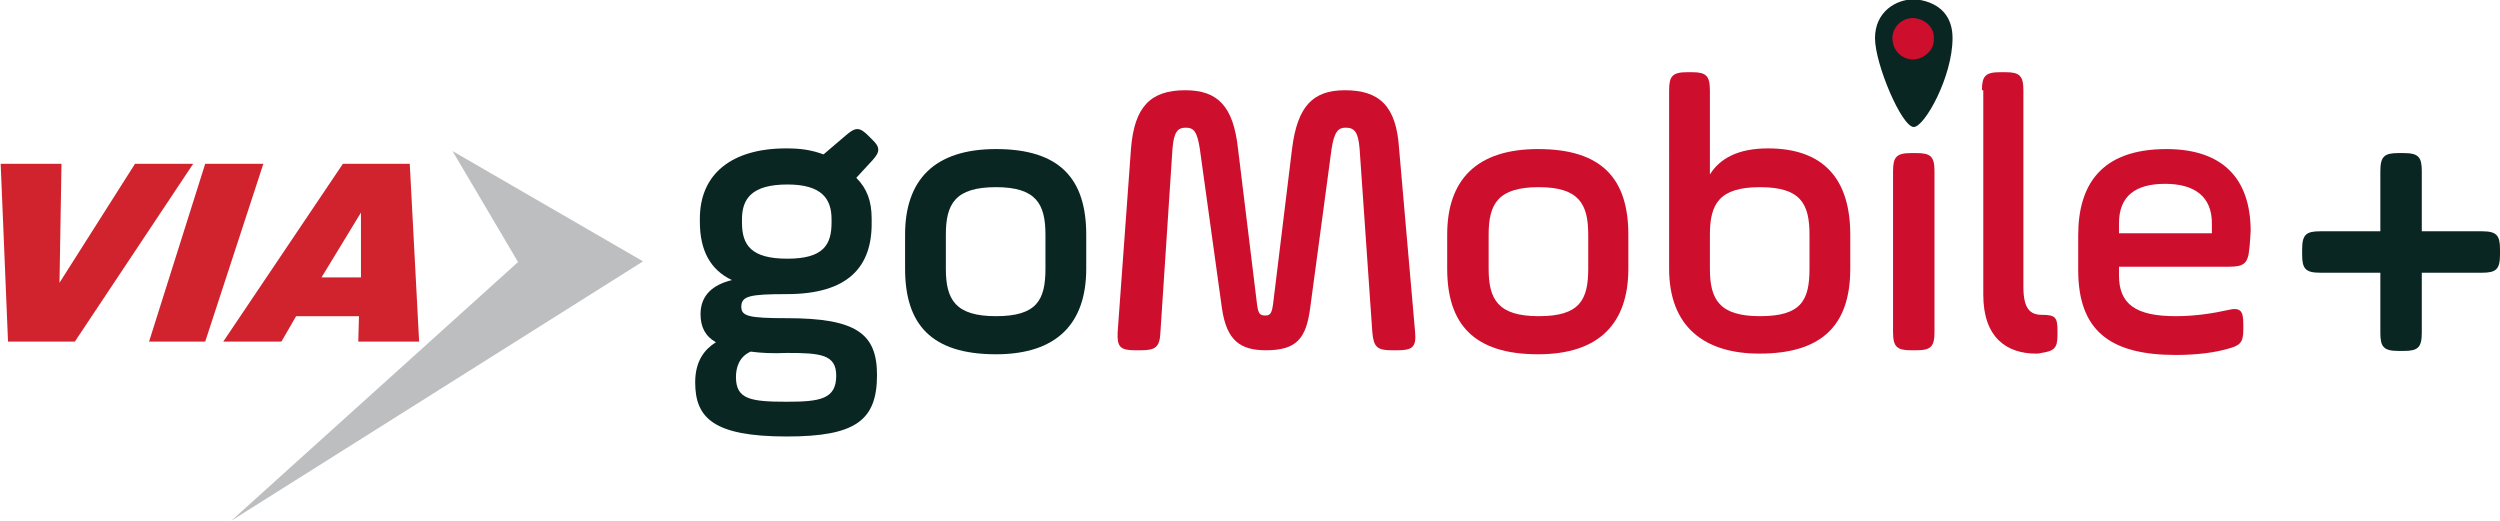
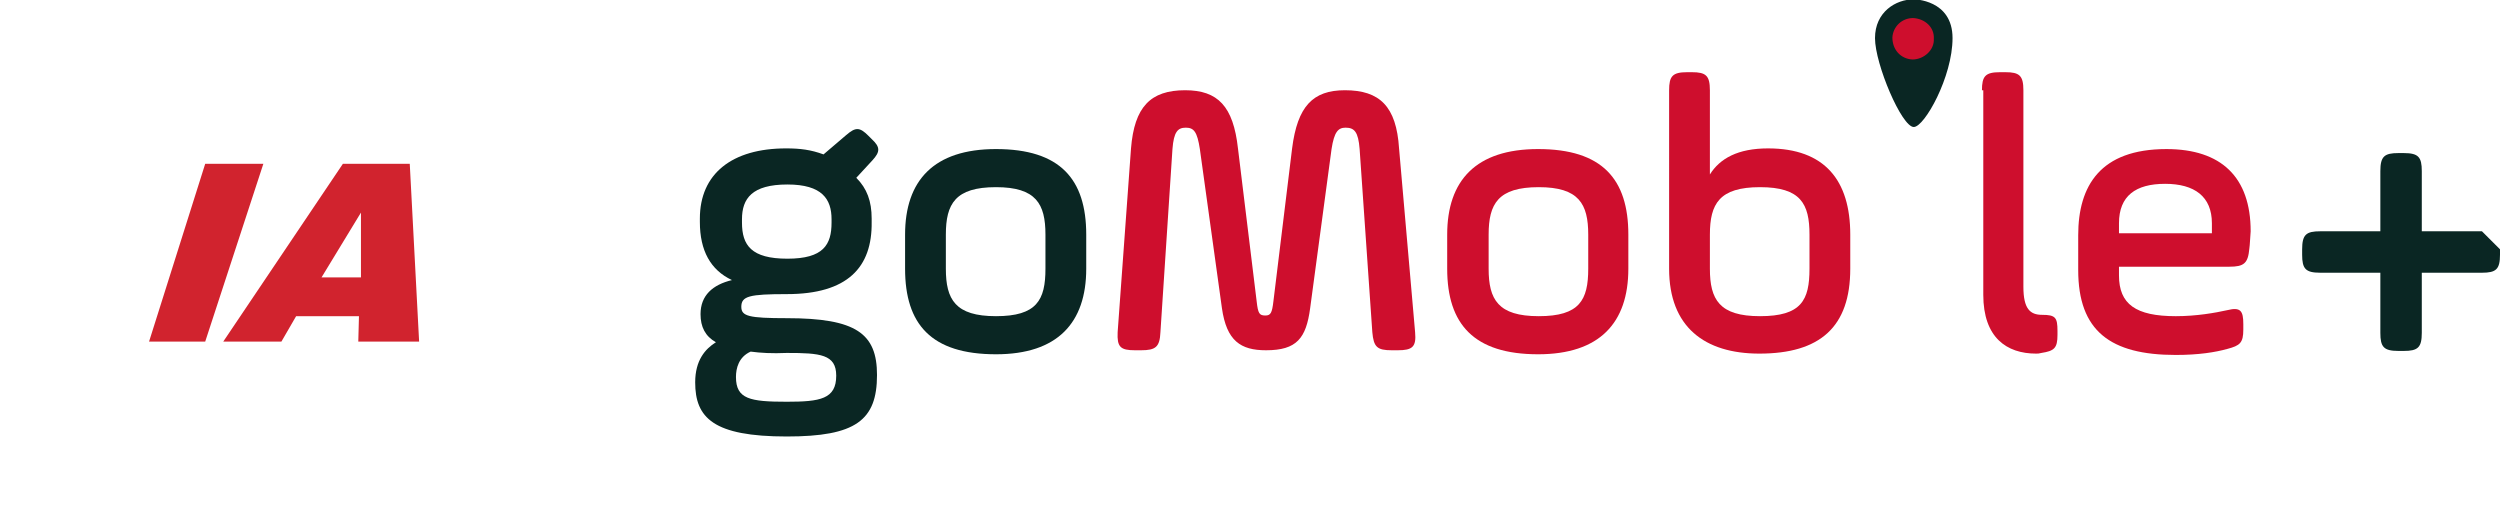
<svg xmlns="http://www.w3.org/2000/svg" version="1.1" x="0px" y="0px" viewBox="0 0 374 78" style="enable-background:new 0 0 374 78;" xml:space="preserve">
  <style type="text/css"> .st0{fill:#CE0E2D;} .st1{fill:#0A2623;} .st2{fill:#D1232E;} .st3{fill:#BCBEC0;} </style>
  <g id="Layer_1">
    <g>
      <circle class="st0" cx="286.3" cy="5.7" r="3.5" />
      <path class="st1" d="M286.3-0.1c-2.7,0-5.8,1.9-5.8,5.8c0,3.9,4,13.3,5.8,13.3c1.6,0,5.8-7.5,5.8-13.3S286.3-0.1,286.3-0.1z M286.1,8.9c-1.8-0.1-3-1.5-3-3.3c0.1-1.6,1.4-2.9,3.1-2.9c1.8,0.1,3.2,1.4,3.1,3.1C289.4,7.5,287.8,8.9,286.1,8.9z" />
    </g>
    <path class="st1" d="M117.7,44c-5.6,0-6.8,0.3-6.8,1.9c0,1.4,1.1,1.7,6.8,1.7c10.4,0,13.5,2.3,13.5,8.5c0,6.8-3.2,9.2-13.5,9.2 c-11,0-13.7-2.8-13.7-8.1c0-3.3,1.5-5,3.1-6c-1.6-0.9-2.3-2.3-2.3-4.2c0-2.8,1.8-4.4,4.7-5.1c-3.2-1.5-4.8-4.4-4.8-8.7v-0.5 c0-6.7,4.8-10.5,12.9-10.5c2.1,0,3.7,0.2,5.6,0.9l3.4-2.9c1.4-1.2,2-1.2,3.3,0.1l0.5,0.5c1.3,1.2,1.3,1.9,0.1,3.2l-2.4,2.6 c1.6,1.6,2.3,3.5,2.3,6.1v0.5C130.5,40,126.8,44,117.7,44z M112.3,52.6c-1.8,0.8-2.2,2.5-2.2,3.8c0,3.3,2.1,3.7,7.6,3.7 c5,0,7.4-0.4,7.4-3.9c0-3.2-2.4-3.4-7.4-3.4C115.5,52.9,113.8,52.8,112.3,52.6z M124.4,32.8c0-3-1.4-5.2-6.6-5.2 c-5.3,0-6.8,2.1-6.8,5.2v0.5c0,3.4,1.4,5.4,6.8,5.4c5.4,0,6.6-2.1,6.6-5.4V32.8z" />
    <path class="st1" d="M135.4,40.2v-5.1c0-8.1,4.3-12.8,13.6-12.8c9.6,0,13.5,4.5,13.5,12.8v5.1c0,8.1-4.3,12.8-13.5,12.8 C139.3,53,135.4,48.5,135.4,40.2z M156.4,35.1c0-4.6-1.4-7.1-7.4-7.1c-6.1,0-7.5,2.5-7.5,7.1v5.1c0,4.6,1.4,7.1,7.5,7.1 c6.1,0,7.4-2.4,7.4-7.1V35.1z" />
    <path class="st0" d="M211.7,49.7c0.2,2.2-0.4,2.7-2.6,2.7h-0.9c-2.2,0-2.7-0.5-2.9-2.7l-1.9-27.4c-0.2-2.6-0.8-3.2-2.1-3.2 c-1.1,0-1.7,0.6-2.1,3.2l-3.2,23.8c-0.6,4.5-2,6.3-6.6,6.3c-3.8,0-5.9-1.4-6.6-6.3l-3.3-23.8c-0.4-2.6-0.9-3.2-2.1-3.2 c-1.2,0-1.8,0.6-2,3.2l-1.8,27.4c-0.1,2.2-0.7,2.7-2.9,2.7h-0.9c-2.2,0-2.7-0.5-2.6-2.7l2-27.5c0.5-6.2,2.9-8.7,8.1-8.7 c4.9,0,7.2,2.4,7.9,8.7l2.8,22.9c0.2,1.8,0.4,2.1,1.3,2.1c0.8,0,1-0.4,1.2-2.1l2.8-22.9c0.8-6.3,3.1-8.7,7.9-8.7 c5.2,0,7.7,2.4,8.1,8.7L211.7,49.7z" />
    <path class="st0" d="M216.5,40.2v-5.1c0-8.1,4.3-12.8,13.6-12.8c9.6,0,13.5,4.5,13.5,12.8v5.1c0,8.1-4.3,12.8-13.5,12.8 C220.5,53,216.5,48.5,216.5,40.2z M237.6,35.1c0-4.6-1.4-7.1-7.4-7.1c-6.1,0-7.5,2.5-7.5,7.1v5.1c0,4.6,1.4,7.1,7.5,7.1 c6.1,0,7.4-2.4,7.4-7.1V35.1z" />
    <path class="st0" d="M249.7,13.5c0-2.1,0.5-2.7,2.7-2.7h0.7c2.1,0,2.7,0.5,2.7,2.7v12.6c1.5-2.4,4.2-3.9,8.7-3.9 c8.5,0,12.3,4.8,12.3,12.9v5.1c0,8.7-4.5,12.7-13.6,12.7c-8.2,0-13.5-4-13.5-12.7V13.5z M270.7,35.1c0-4.6-1.3-7.1-7.4-7.1 s-7.5,2.5-7.5,7.1v5.1c0,4.6,1.4,7.1,7.5,7.1c6.2,0,7.4-2.4,7.4-7.1V35.1z" />
-     <path class="st0" d="M283.2,25.6c0-2.1,0.5-2.7,2.7-2.7h0.8c2.1,0,2.7,0.5,2.7,2.7v24.1c0,2.1-0.5,2.7-2.7,2.7h-0.8 c-2.1,0-2.7-0.5-2.7-2.7V25.6z" />
-     <path class="st1" d="M371.3,34.6h-9v-9c0-2.1-0.5-2.7-2.7-2.7h-0.8c-2.1,0-2.7,0.5-2.7,2.7v9h-9c-2.1,0-2.7,0.5-2.7,2.7v0.8 c0,2.1,0.5,2.7,2.7,2.7h9v9c0,2.1,0.5,2.7,2.7,2.7h0.8c2.1,0,2.7-0.5,2.7-2.7v-9h9c2.1,0,2.7-0.5,2.7-2.7v-0.8 C374,35.2,373.5,34.6,371.3,34.6z" />
+     <path class="st1" d="M371.3,34.6h-9v-9c0-2.1-0.5-2.7-2.7-2.7h-0.8c-2.1,0-2.7,0.5-2.7,2.7v9h-9c-2.1,0-2.7,0.5-2.7,2.7v0.8 c0,2.1,0.5,2.7,2.7,2.7h9v9c0,2.1,0.5,2.7,2.7,2.7h0.8c2.1,0,2.7-0.5,2.7-2.7v-9h9c2.1,0,2.7-0.5,2.7-2.7v-0.8 z" />
    <path class="st0" d="M296.5,13.5c0-2.1,0.5-2.7,2.7-2.7h0.8c2.1,0,2.7,0.5,2.7,2.7v29.4c0,3.3,1,4.2,2.8,4.2c2,0,2.3,0.4,2.3,2.4 v0.6c0,2-0.5,2.4-2.4,2.7c-0.4,0.1-0.5,0.1-0.8,0.1c-4.4,0-7.9-2.4-7.9-8.8V13.5z" />
    <path class="st0" d="M336.5,37.2c-0.2,2.2-0.8,2.7-3,2.7H317v1.3c0,4.3,2.5,6.1,8.5,6.1c3.1,0,5.9-0.5,7.7-0.9 c2-0.5,2.4,0.1,2.4,2.1v0.8c0,2-0.5,2.4-2.4,2.9c-1.8,0.5-4.3,0.9-7.7,0.9c-9.8,0-14.6-3.6-14.6-12.7v-5.2 c0-7.4,3.3-12.9,13.2-12.9c8.2,0,12.6,4.2,12.6,12.3C336.6,35.8,336.6,36.5,336.5,37.2z M317,34.9h13.9v-1.5c0-4-2.6-5.9-7-5.9 c-4.4,0-6.9,1.8-6.9,5.9V34.9z" />
  </g>
  <g id="VIA_Main">
    <g>
-       <polygon class="st2" points="0.1,24.5 9.2,24.5 8.9,42.3 20.2,24.5 28.9,24.5 11.2,51.1 1.2,51.1 0.1,24.5 " />
      <polygon class="st2" points="30.7,24.5 39.4,24.5 30.7,51.1 22.3,51.1 30.7,24.5 " />
      <g>
        <path class="st2" d="M48.1,41.5l5.9-9.7v9.7H48.1L48.1,41.5z M62.7,51.1l-1.4-26.6H51.3L33.4,51.1h8.7l2.2-3.8h9.4l-0.1,3.8H62.7 L62.7,51.1z" />
-         <polygon class="st3" points="34.6,77.9 77.5,39.2 67.7,22.6 96.2,39.1 34.6,77.9 " />
      </g>
    </g>
  </g>
</svg>